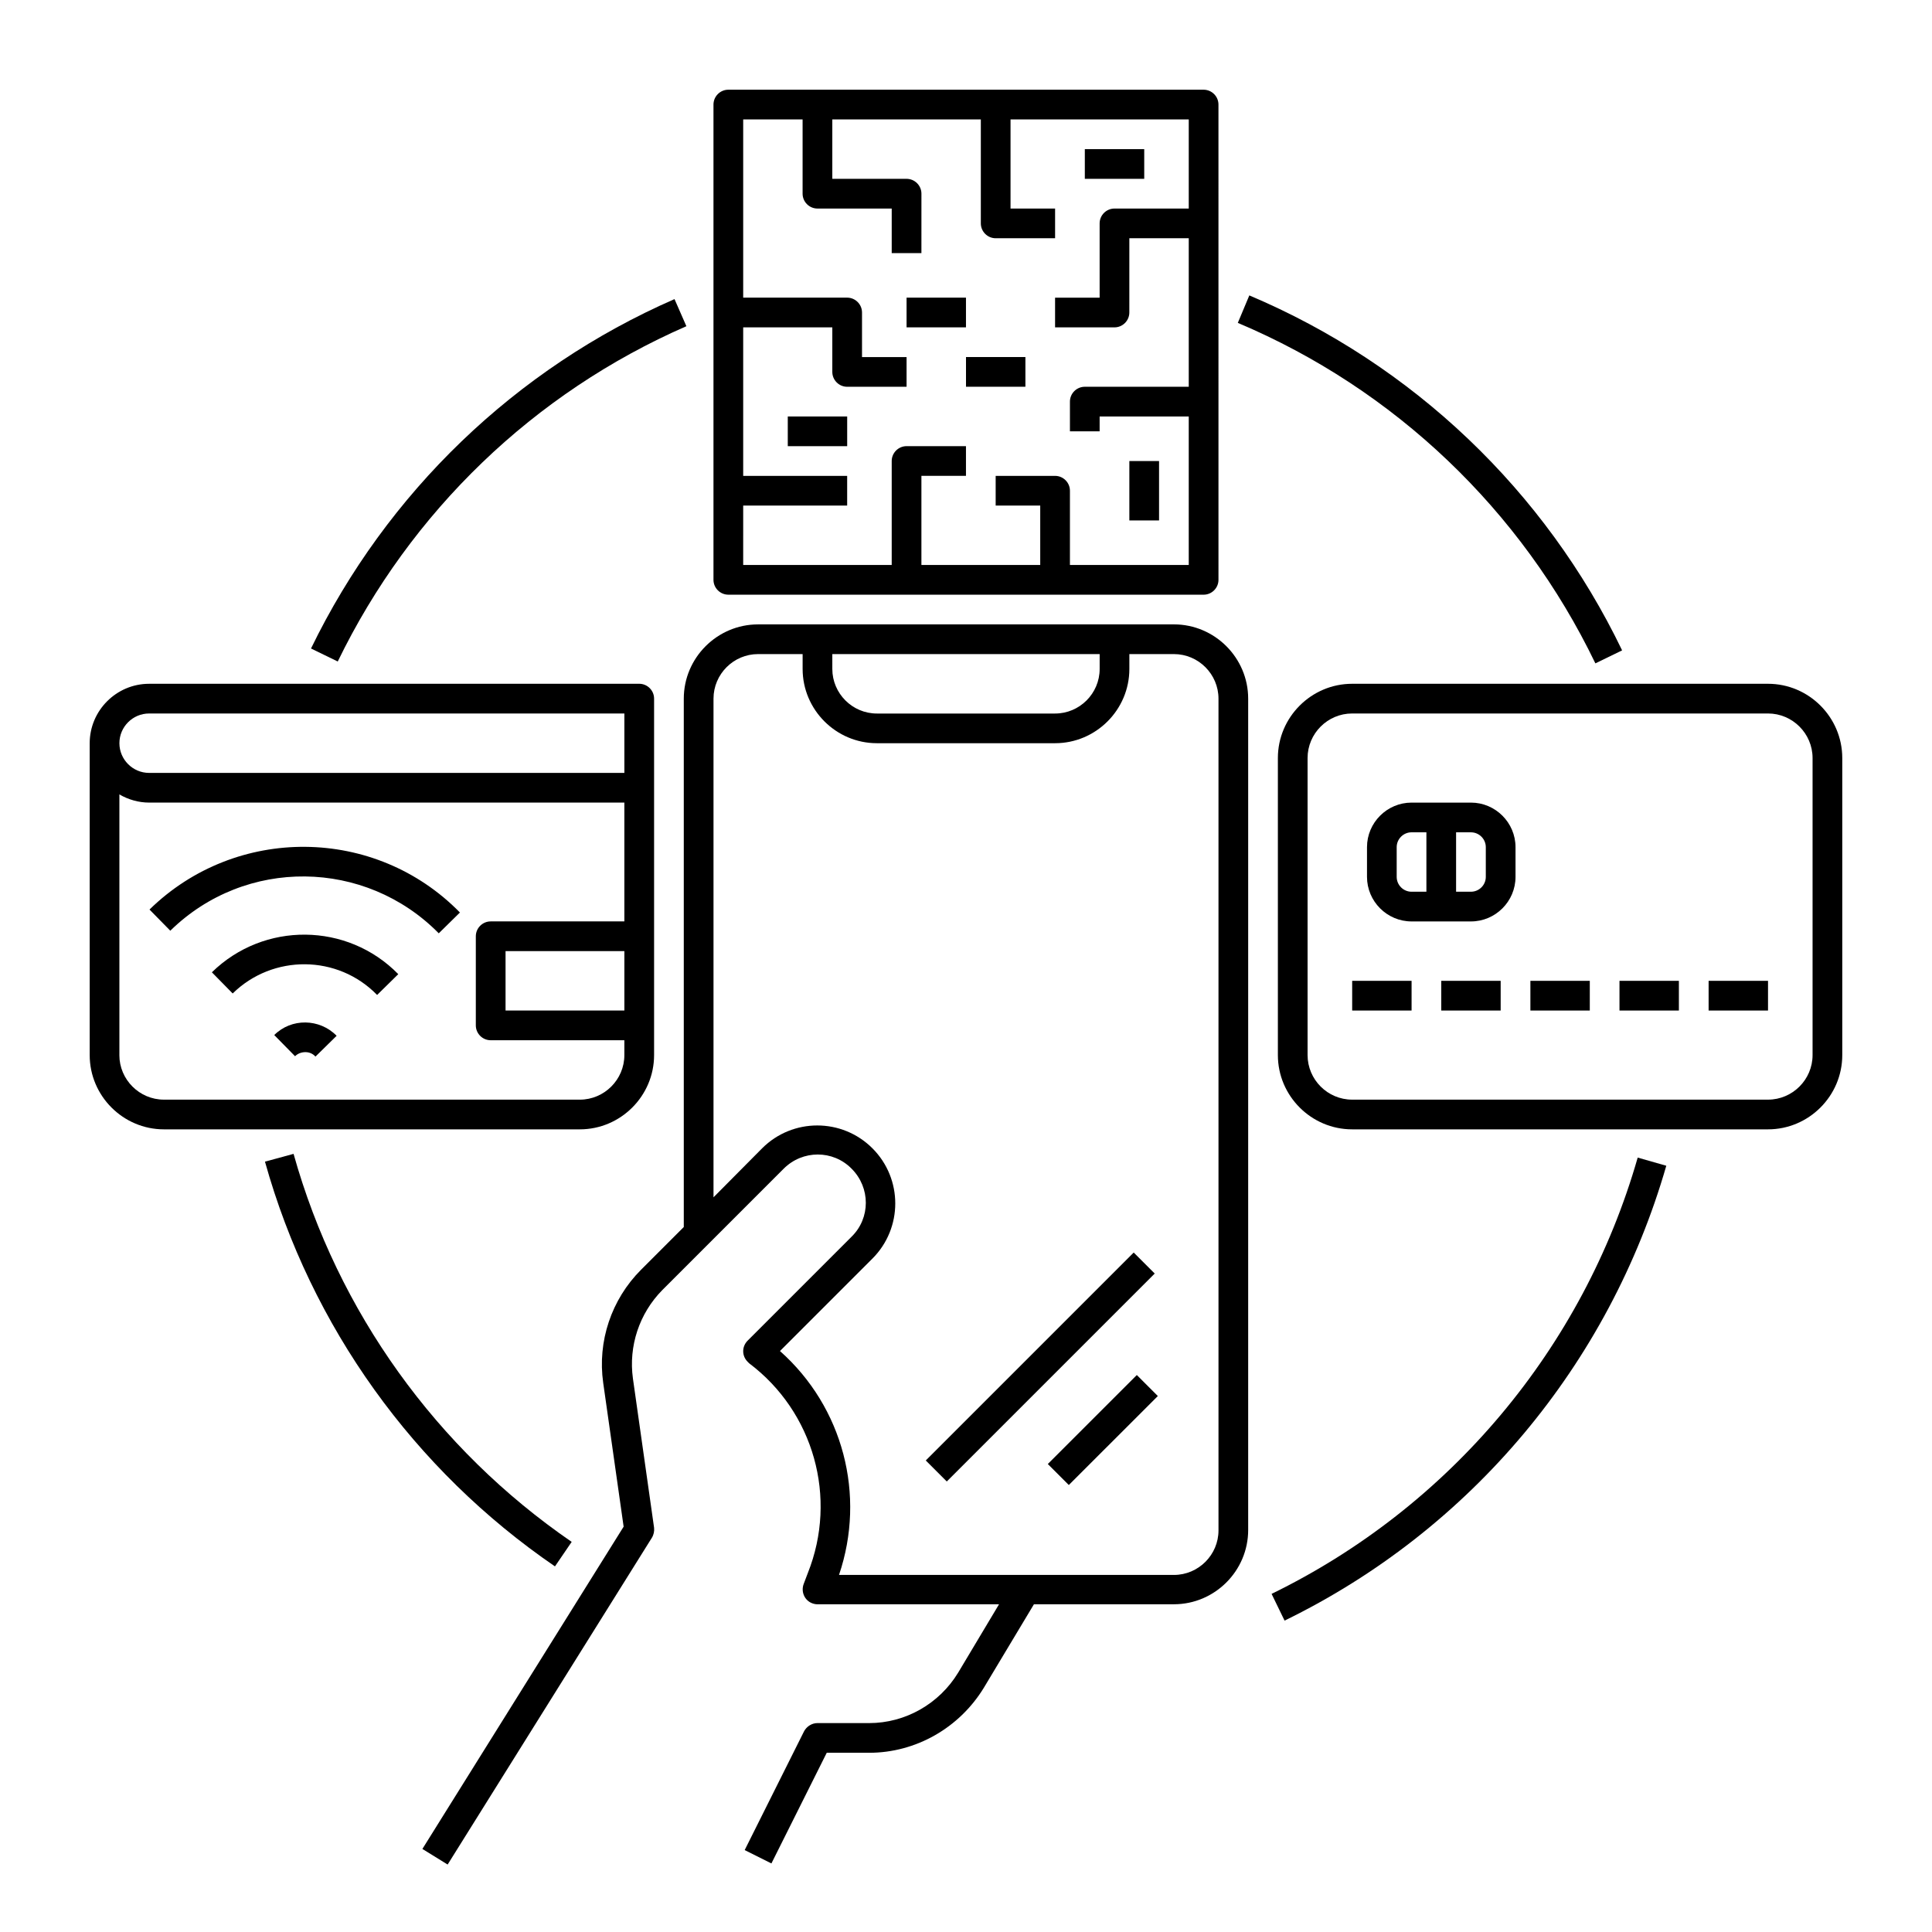
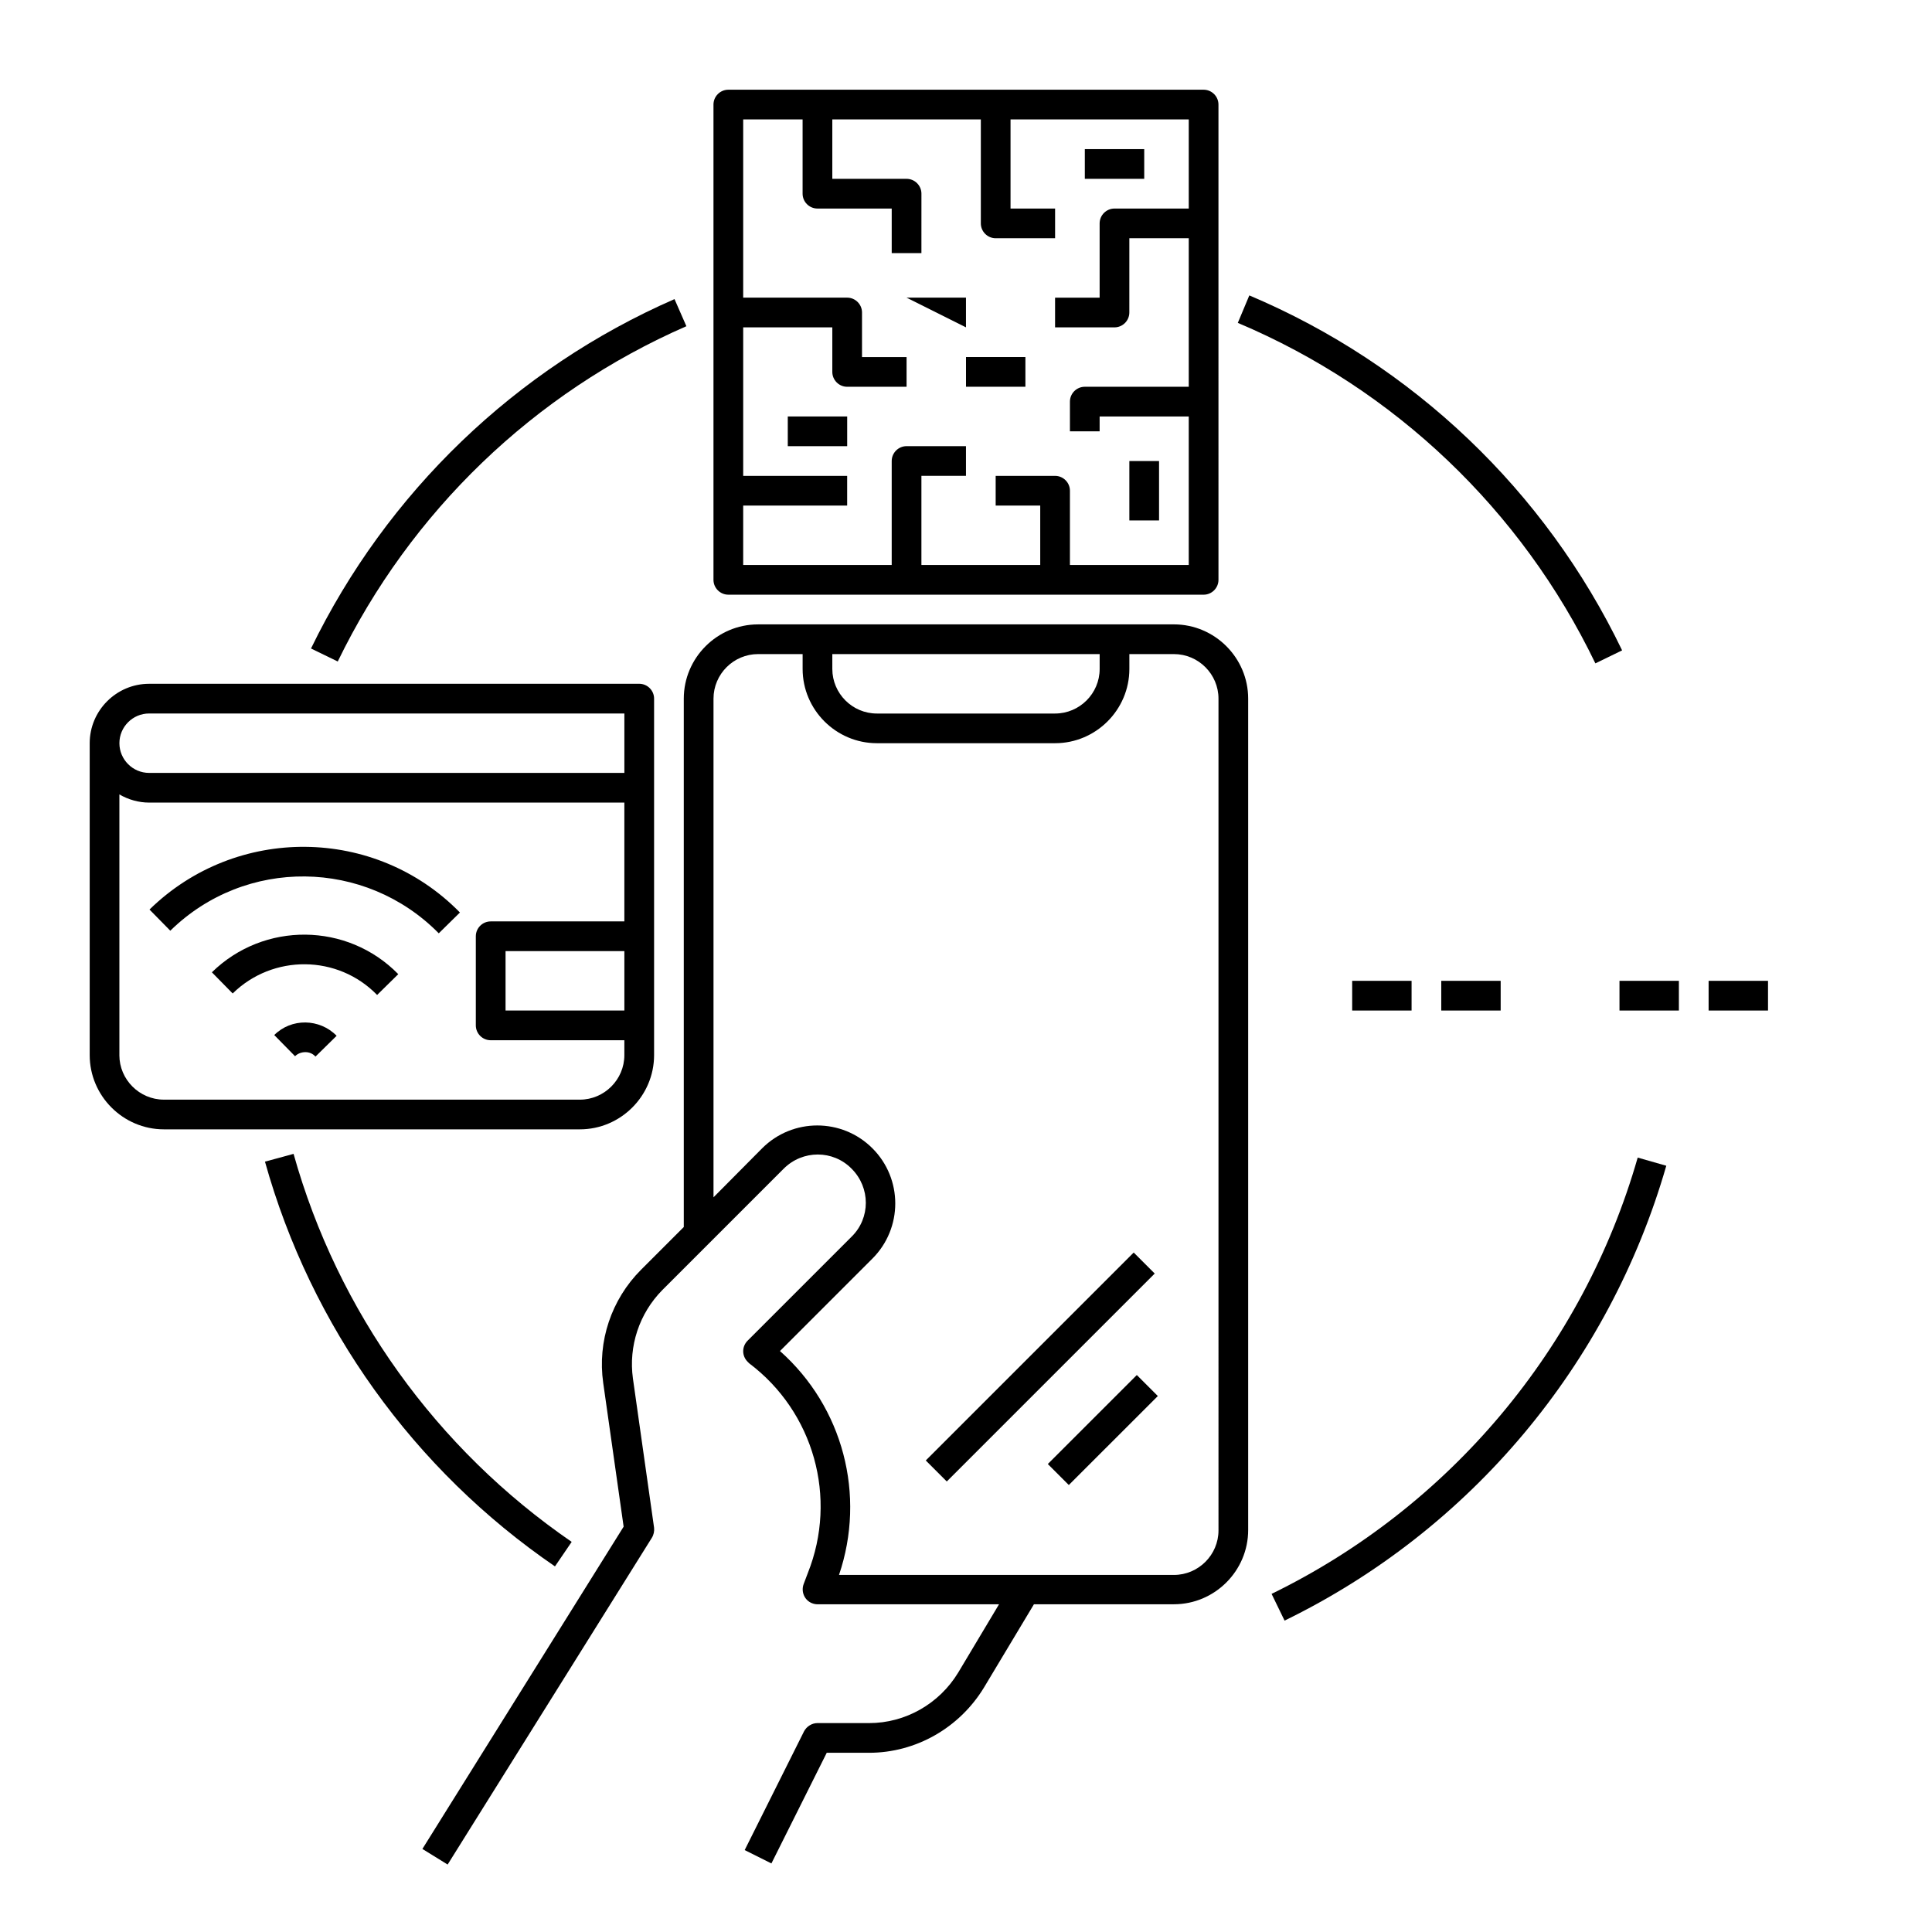
<svg xmlns="http://www.w3.org/2000/svg" fill="#000000" width="800px" height="800px" version="1.1" viewBox="144 144 512 512">
  <g>
    <path d="m455.1 309.47h-110.21c-10.824 0-19.68 8.855-19.68 19.68v140.02l-11.316 11.316c-7.871 7.871-11.609 18.992-10.035 30.012l5.41 38.082-53.332 85.41 6.691 4.133 54.121-86.594c0.492-0.789 0.688-1.77 0.59-2.656l-5.609-39.559c-1.18-8.562 1.672-17.219 7.773-23.418l32.176-32.176c5.019-5.019 13.086-5.019 18.008 0 5.019 5.019 5.019 13.086 0 18.008l-27.551 27.551c-1.574 1.574-1.574 4.035 0 5.609l0.395 0.395c17.121 12.891 23.52 35.621 15.547 55.598l-1.082 2.856c-0.789 2.066 0.195 4.328 2.164 5.117 0.492 0.195 0.984 0.297 1.477 0.297h48.117l-10.824 18.105c-5.019 8.266-13.973 13.383-23.617 13.383l-13.68-0.004c-1.477 0-2.856 0.887-3.543 2.164l-15.742 31.488 7.086 3.543 14.66-29.324h11.219c12.398 0 23.91-6.594 30.406-17.219l13.285-22.141h37.094c10.824 0 19.68-8.855 19.68-19.68v-220.32c0-10.82-8.855-19.68-19.68-19.68zm-90.527 7.875h70.848v3.938c0 6.496-5.312 11.809-11.809 11.809h-47.23c-6.496 0-11.809-5.312-11.809-11.809zm102.34 232.22c0 6.496-5.312 11.809-11.809 11.809h-88.758c7.184-21.156 1.082-44.477-15.645-59.336l24.5-24.5c8.07-8.07 8.07-21.156 0-29.227-8.07-8.07-21.156-8.07-29.227 0l-12.887 12.988v-132.15c0-6.496 5.312-11.809 11.809-11.809h11.809v3.938c0 10.824 8.855 19.68 19.68 19.68h47.23c10.824 0 19.68-8.855 19.68-19.68v-3.938h11.809c6.496 0 11.809 5.312 11.809 11.809z" />
-     <path d="m612.54 325.21h-110.21c-10.824 0-19.68 8.855-19.68 19.68v78.719c0 10.824 8.855 19.68 19.68 19.68h110.21c10.824 0 19.68-8.855 19.68-19.68v-78.719c0-10.824-8.855-19.68-19.68-19.68zm11.809 98.398c0 6.496-5.312 11.809-11.809 11.809h-110.21c-6.496 0-11.809-5.312-11.809-11.809v-78.719c0-6.496 5.312-11.809 11.809-11.809h110.21c6.496 0 11.809 5.312 11.809 11.809z" />
-     <path d="m533.82 356.7h-15.742c-6.496 0-11.809 5.312-11.809 11.809v7.871c0 6.496 5.312 11.809 11.809 11.809h15.742c6.496 0 11.809-5.312 11.809-11.809v-7.871c0-6.496-5.316-11.809-11.809-11.809zm-11.809 23.617h-3.938c-2.164 0-3.938-1.77-3.938-3.938v-7.871c0-2.164 1.77-3.938 3.938-3.938h3.938zm15.742-3.938c0 2.164-1.77 3.938-3.938 3.938h-3.938v-15.742h3.938c2.164 0 3.938 1.77 3.938 3.938z" />
    <path d="m502.34 403.93h15.742v7.871h-15.742z" />
    <path d="m525.95 403.93h15.742v7.871h-15.742z" />
-     <path d="m549.57 403.93h15.742v7.871h-15.742z" />
    <path d="m573.18 403.93h15.742v7.871h-15.742z" />
    <path d="m596.8 403.93h15.742v7.871h-15.742z" />
    <path d="m337.02 301.6h125.95c2.164 0 3.938-1.77 3.938-3.938l-0.004-125.95c0-2.164-1.77-3.938-3.938-3.938h-125.95c-2.164 0-3.938 1.77-3.938 3.938v125.95c0 2.164 1.773 3.934 3.938 3.934zm3.934-23.617h27.551v-7.871h-27.551v-39.359h23.617v11.809c0 2.164 1.77 3.938 3.938 3.938h15.742v-7.871h-11.809v-11.812c0-2.164-1.77-3.938-3.938-3.938h-27.551v-47.23h15.742v19.68c0 2.164 1.77 3.938 3.938 3.938h19.68v11.809h7.871l0.004-15.746c0-2.164-1.77-3.938-3.938-3.938h-19.68v-15.742h39.359v27.551c0 2.164 1.77 3.938 3.938 3.938h15.742v-7.871h-11.809v-23.617h47.23v23.617h-19.68c-2.164 0-3.938 1.77-3.938 3.938v19.68h-11.809v7.871h15.742c2.164 0 3.938-1.77 3.938-3.938l0.004-19.68h15.742v39.359h-27.551c-2.164 0-3.938 1.77-3.938 3.938v7.871h7.871v-3.938h23.617v39.359h-31.488v-19.68c0-2.164-1.77-3.938-3.938-3.938h-15.742v7.871h11.809v15.742h-31.488v-23.617h11.809v-7.871h-15.742c-2.164 0-3.938 1.77-3.938 3.938v27.551h-39.359z" />
-     <path d="m384.25 222.88h15.742v7.871h-15.742z" />
+     <path d="m384.25 222.88h15.742v7.871z" />
    <path d="m352.77 254.37h15.742v7.871h-15.742z" />
    <path d="m317.34 423.61v-94.465c0-2.164-1.77-3.938-3.938-3.938l-129.89 0.004c-8.66 0-15.742 7.086-15.742 15.742v82.656c0 10.824 8.855 19.68 19.68 19.68h110.21c10.82 0 19.68-8.855 19.68-19.68zm-7.875-11.809h-31.488v-15.742h31.488zm-125.95-78.719h125.95v15.742l-125.95 0.004c-4.328 0-7.871-3.543-7.871-7.871-0.004-4.332 3.539-7.875 7.871-7.875zm-7.875 90.527v-69.078c2.363 1.379 5.117 2.164 7.871 2.164h125.95v31.488h-35.426c-2.164 0-3.938 1.77-3.938 3.938v23.617c0 2.164 1.77 3.938 3.938 3.938h35.426v3.938c0 6.496-5.312 11.809-11.809 11.809l-110.21-0.004c-6.492 0-11.809-5.312-11.809-11.809z" />
    <path d="m400 238.62h15.742v7.871h-15.742z" />
    <path d="m183.62 385.04 5.512 5.609c19.875-19.484 51.66-19.09 71.145 0.688l5.609-5.512c-22.438-22.926-59.34-23.223-82.266-0.785z" />
    <path d="m216.68 418.3 5.512 5.609c0.688-0.688 1.672-1.082 2.754-1.082 0.984 0 1.969 0.395 2.656 1.18l5.609-5.512c-4.527-4.625-12.004-4.723-16.531-0.195z" />
    <path d="m200.15 401.67 5.512 5.609c10.629-10.43 27.848-10.332 38.277 0.395l5.609-5.512c-13.484-13.777-35.625-13.973-49.398-0.492z" />
    <path d="m389.34 531.04 55.105-55.105 5.566 5.566-55.105 55.105z" />
    <path d="m421.68 531.98 23.59-23.582 5.566 5.566-23.59 23.582z" />
    <path d="m291.07 559.11 4.43-6.496c-35.816-24.602-61.992-61.008-73.703-102.83l-7.578 2.066c12.203 43.691 39.457 81.672 76.852 107.26z" />
    <path d="m480.98 566.39 3.445 7.086c49.297-24.008 86-67.895 101.16-120.54l-7.578-2.164c-14.465 50.477-49.789 92.59-97.023 115.62z" />
    <path d="m566.79 319.8 7.086-3.445c-20.367-42.312-55.496-75.77-98.793-94.07l-3.051 7.281c41.523 17.52 75.18 49.598 94.758 90.234z" />
    <path d="m325.9 230.45-3.148-7.184c-42.117 18.402-76.262 51.266-96.332 92.594l7.086 3.445c19.285-39.754 52.051-71.238 92.395-88.855z" />
    <path d="m431.49 183.52h15.742v7.871h-15.742z" />
    <path d="m443.29 266.18h7.871v15.742h-7.871z" />
  </g>
</svg>